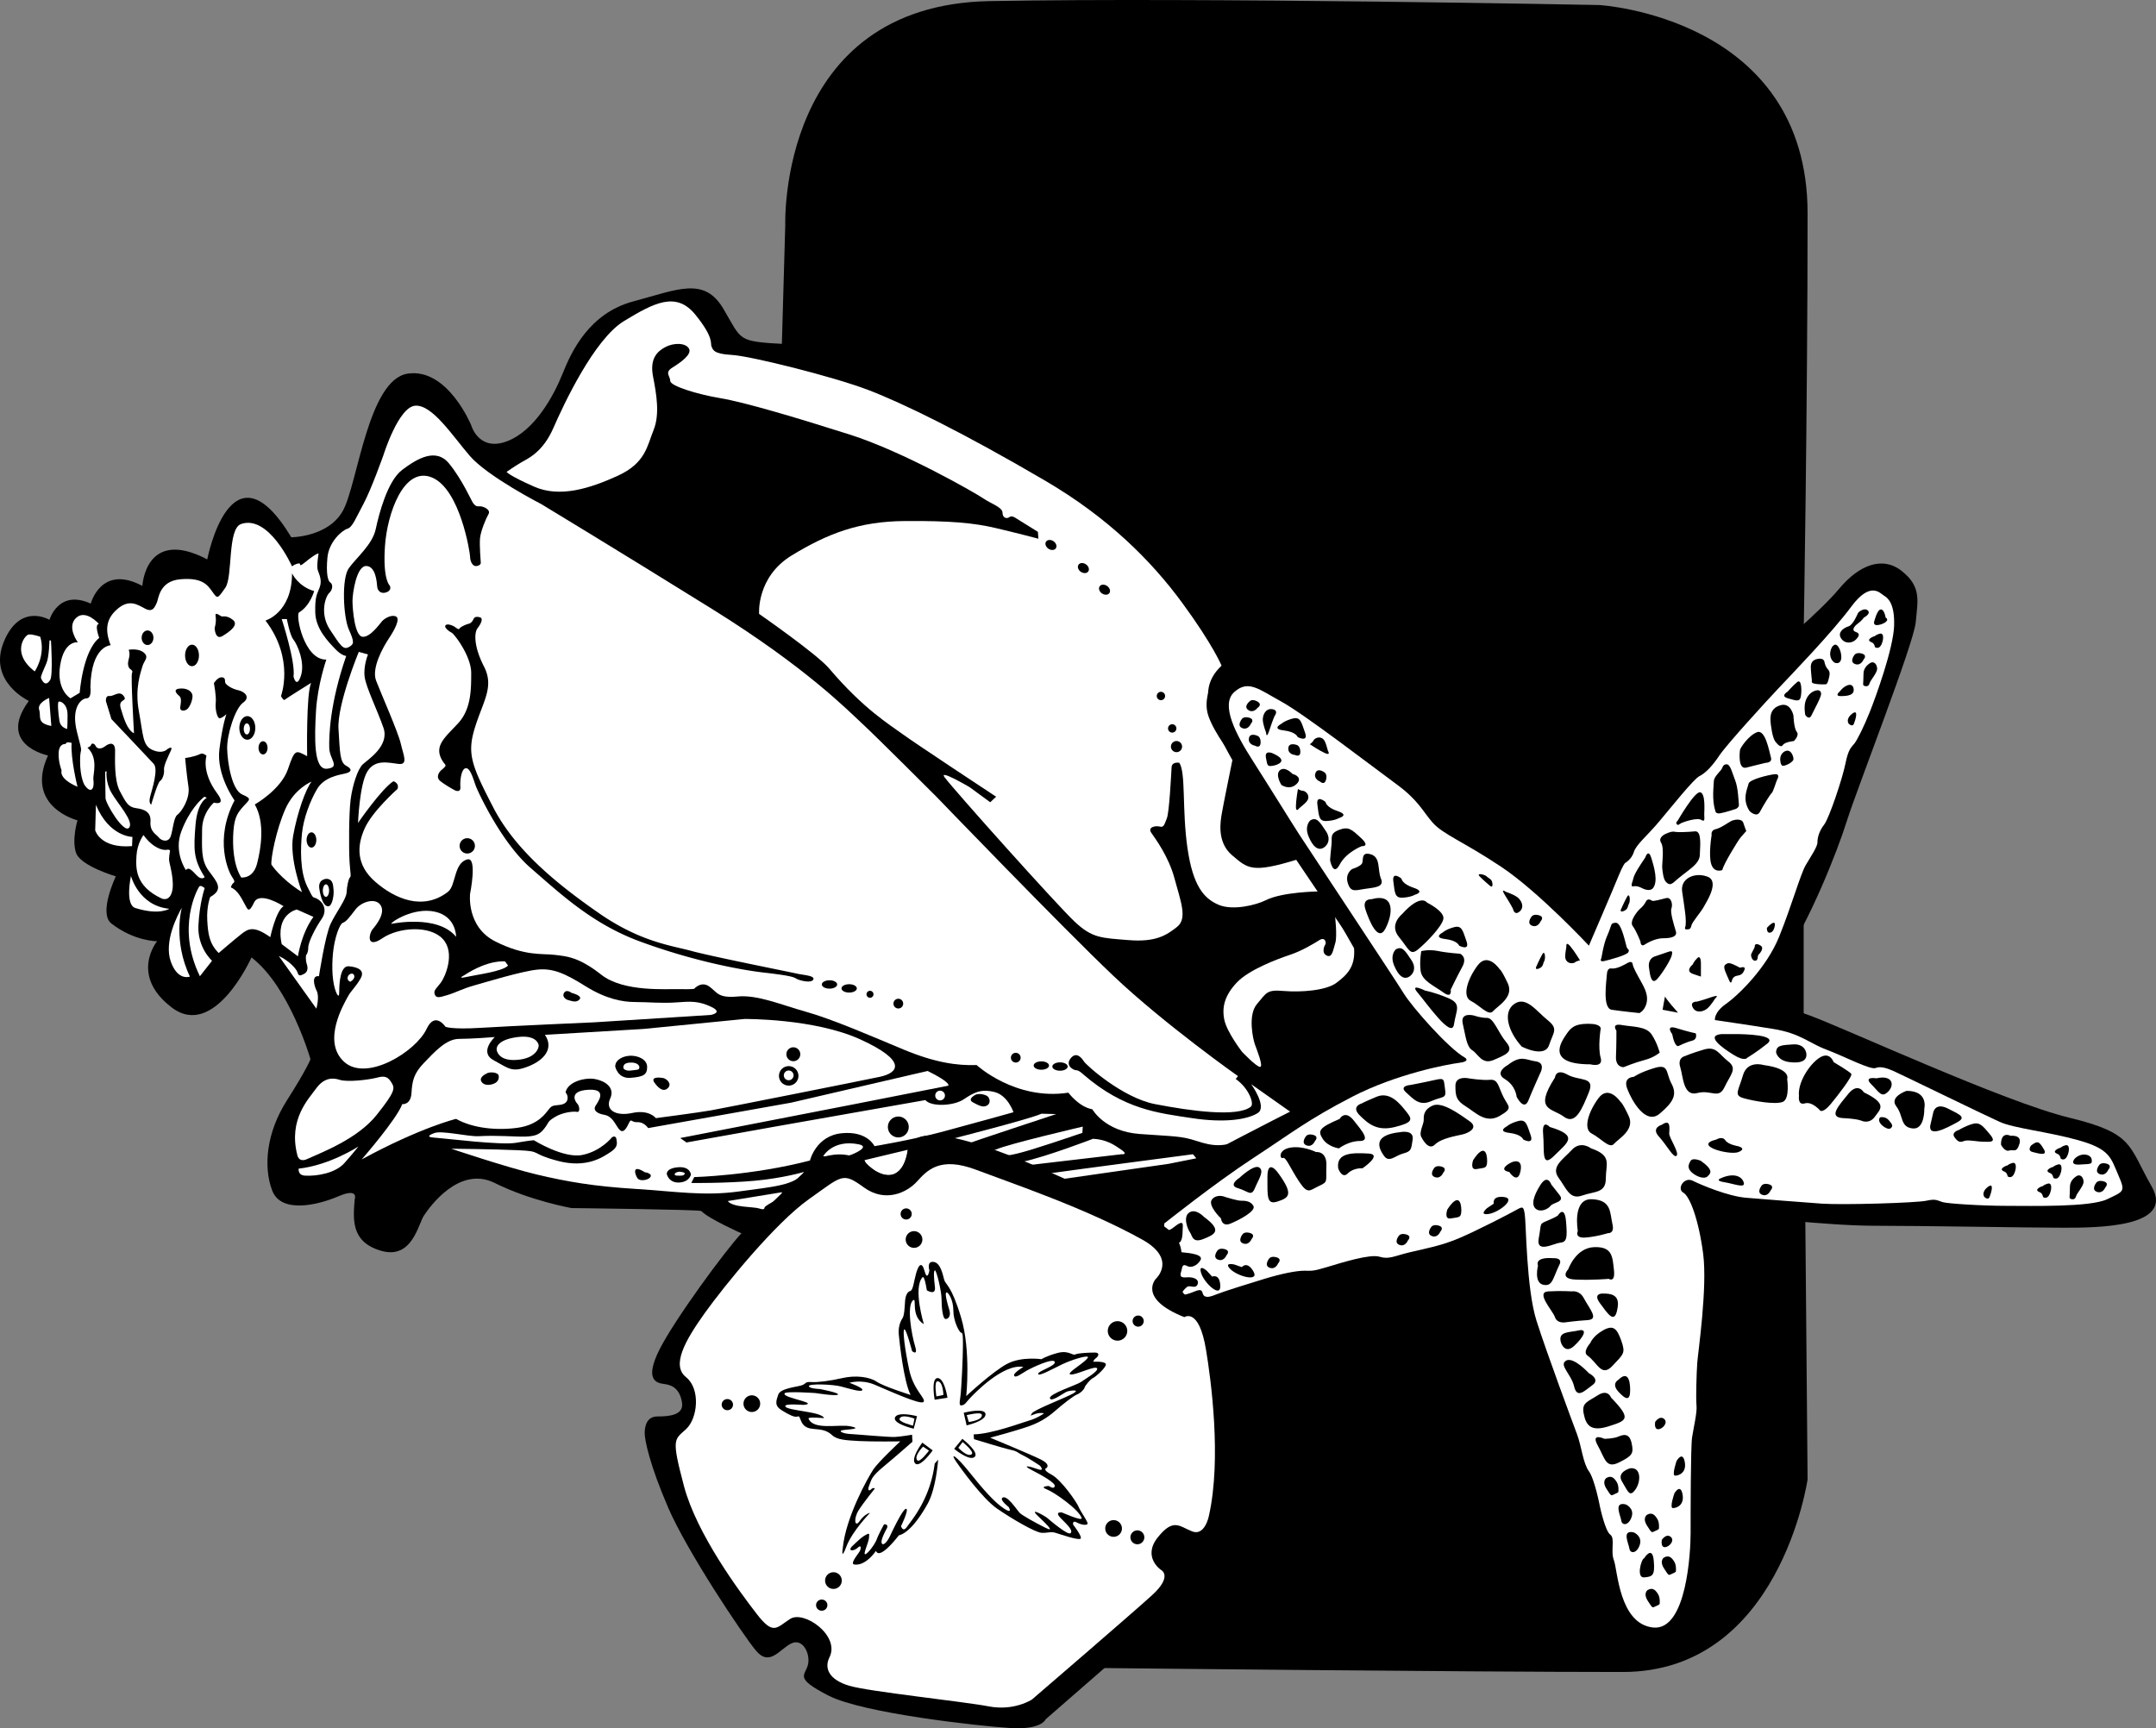
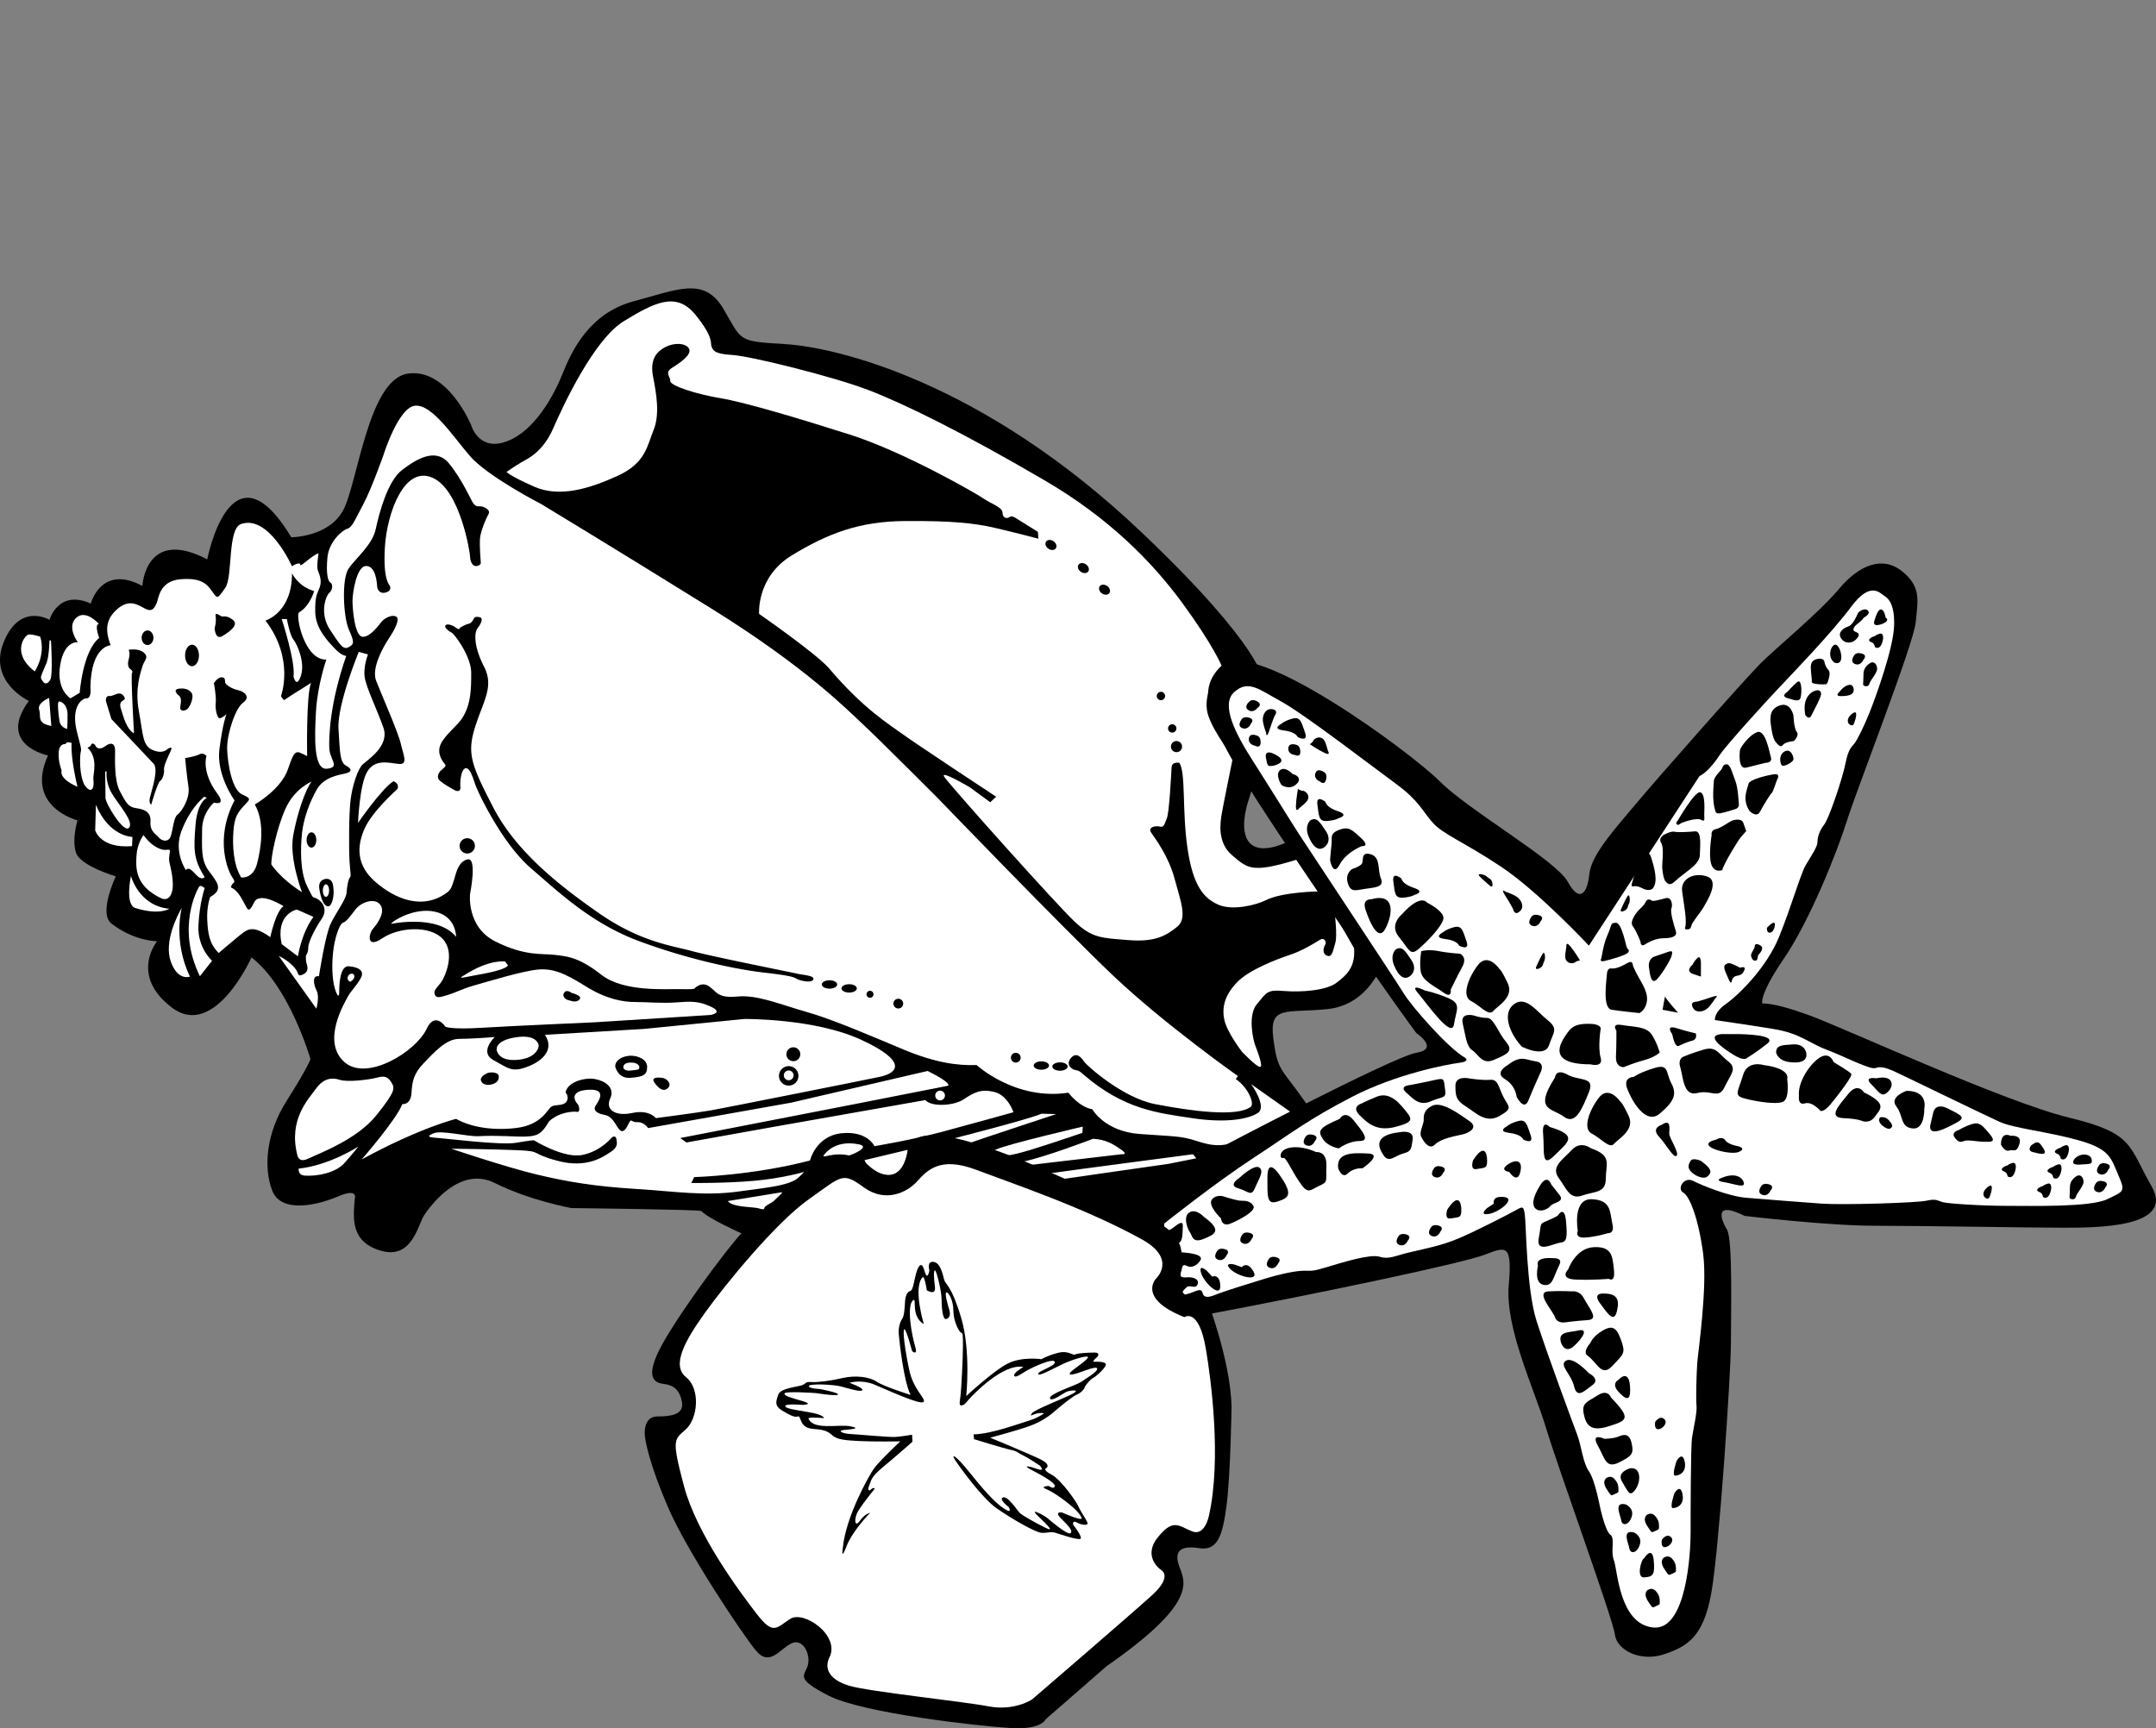
<svg xmlns="http://www.w3.org/2000/svg" width="365.545" height="293.062">
  <rect width="100%" height="100%" fill="#808080" stroke="none" />
-   <path d="m132.472 61.521.668-23.335s-1.332-37.332 34.668-38c36-.665 103.332.668 103.332.668s35.332 2 35.332 35.332c0 33.335-.664 71.335-.664 71.335v67.332l.664 76s-4.664 32.668-31.332 32.668-88-.667-88-.667l-24.668-16-29.332-158-.668-47.333" />
  <path d="M79.89 72.104s1.25 4.5 6 2.75 8-7.75 9.5-11.5 4.5-10.25 12-12.25 12-4.25 15.25 1.25 2.25 5.5 10.5 6 33.215 6.046 60.5 32c20.5 19.5 20.5 25 20.5 25s1 9.75-2.5 20.5c0 0-2 5.75.75 7.5s8-1.75 8-1.75l14 21.75s-2.25 7-9.25 7.75-10-.75-9.25 5 1.25 4.75 5.75 11.25l1.75 1.75-13.75 8.75-17.75 14-66.25-2.75s-5.367-2.368-6.75-3.75c-.25-.25-22-.5-22-.5s-7-1.25-13-4.25-11 4-12 5.5-2 7.5-7.25 6-4.75-5.5-4.5-8.75c0 0 .75-2-2.75-.5s-9.75 3-11.25-1-1-9.75 2.5-15.25 4-7 4-7-3.5-12.25-10-17.25c0 0-6.25 14-13.5 8.5s-2.5-11.25-2.5-11.25-3.844.039-7.75-3c-2.25-1.75.75-8 .75-8s-6-1.75-6.75-4 .25-5.5.25-5.5-9-2.25-5-11c0 0-8.75-1.75-3.25-9.25 0 0-7-3.25-4.25-10s7.75-3.75 7.75-3.75 1.5-5.25 7-2.75c0 0 1.75-6.75 8.75-3 0 0 .5-10 11-4.5 0 0 4-20.75 14.25-3.75 0 0 6.25 0 8.75-4.5s4.25-22.25 11-23.25 10.75 8.75 10.75 8.75" />
  <path fill="#fff" d="M5.89 113.853s1.875-2.687.938-5.874c0 0-1.375-.5-2-.376-.625.126-3 3.126 1.062 6.25m1.063 1.125s.636 1.82 1.562.313c.5-.813.125-6.688.125-6.688h-.25s-.062 2.75-.5 3.813c-.437 1.063-1.062 2.313-.937 2.563m1.75 8.124-.375-4.75s-2.063.813-1.688 2c.375 1.188-.5 2.25 2.063 2.75m2.687.5s-1.125-.187-1.312-1.374c-.188-1.188-.375-3.126-.125-3.25.25-.126 1.5.312 1.5 2.25 0 1.937-.063 2.374-.063 2.374m2.125-6.125s.5-7.062 3.313-9.312c0 0-.875-2.25-.063-2.375 0 0-2.25-2.563-3.875-1-1.625 1.563.313 4.125.313 4.125s-2.313-.375-3 3.875c-.688 4.25 1.75 5.625 1.75 5.625l1.562-.938m-.375 15.938s-1.187-4.75-1-7.438c0 0-.937-.312-1 .188 0 0-1.062-.188-1.187 1.375s.5 3.125.5 3.125-.625 1.313 2.687 2.75m1.188-.313s.625 1 1.125.813c.5-.188.437-1.188.375-1.875-.063-.688.875-3.563-1-5.25 0 0 .562-.188.625-.5.062-.313.562-.25.75.188.187.437.812.687 1.625.062.812-.625 1.687-.688 1.687.75s-.187 5 .813 6.875 1.375 2.688 2.75 2.875c1.375.188 2.562.625 2.437 2.313-.125 1.687 1 2.124 1.438 2.687.437.563 1.625.875 2-.25s.5-3.188 1.125-3.625c.625-.438 2.187-2.688 1.875-4.75-.313-2.063-.563-4.875-.563-4.875s1.535-.176 2.563-.688c.5-.25 1.062.313 1.062.313s-.945 2.66 1.813 6.375c1.625 2.188-.563 1.563-.563 1.563s-2 1.687-2 4.624c0 2.938-.25 5.063 1.125 6.938s2.625 3.125.25 4.438c0 0-.625 1.562-.5 3.937s.375 4 1.938 5.563c0 0 2.625-2.25 3.812-3.188 1.188-.938 2.125-1.5 4.938.5 0 0 .937-4.438 2.25-5.25 0 0-4.063-2.625-5-.625-.938 2-1.125 1.063-1.563.313-.437-.75-1.125-2.376-2.375-2.876 0 0 .125-.5.375-.687.25-.188.375-.313-.187-1.125-.563-.813-3.063-6.25.437-12.938 0 0-3.125-4.312-2.562-8.687.562-4.375 1.187-5.938 1.187-5.938s-.812.75-1.187.688c-.375-.063-.75-1.5-.625-2.625s-.313-3.313-.313-3.313.625-1.062 1.375-1c.75.063.375.75.625 1.063.25.313 1 .875 2.125 1.125s2.125 1.188.813 2.125c-1.313.938-2.75 5.375-2.688 7.813.063 2.437.813 7 2.563 7.75 1.75.75 1.187.874.25 1.937-.938 1.063-1.563 1.75-1.75 4.25-.188 2.5 0 5.75 1.312 7.875 0 0 2 .313 2.688-2.313.687-2.625 1.375-7-.375-10.062 0 0 4.437-2.5 5.625-6 1.187-3.5 1.312-3.188 3.25-2.188 0 0-.188-10.75.687-12.437 0 0-4.312 2.688-4.5 2.875-.187.188-.625-.625-.625-.625s2.375-6.25-2.625-12.813c0 0 4.5-1.312 4.5-8 0 0 1.063 2.25 3.75 3 0 0-.668 2.489-2.562 3.626-.625.374.812 8.062 4.625 8 0 0-1.5 4.312-1.75 8.75-.25 4.437-.438 10 1.875 9.75 2.312-.25.437-1.563.375-3.5-.063-1.938.062-7.5 2.875-15.626 0 0-.75 0-1.875-1.187-1.125-1.188-3.313-3.375-3.375-6.188-.063-2.812.312-3.062.75-4.25.437-1.187-.063-2.187-.313-2.874-.25-.688.125-2.875.125-2.875s-.312-.125-2.375 1.562c0 0-.812.688-.75.313.063-.375-.812-.125-1.375.312 0 0-3.914-8.797-8.625-7.187-2.375.812-1.375 8.937-2.687 10.812-1.313 1.875-1.313 1.937-2.188.687-.875-1.25-1.812-2.437-5.437-2.124-3.625.312-3.688 3.374-4 4-.313.624-.625 1.687-1.938 1-1.312-.688-2.687-1.688-4.687 0-2 1.687-2.188 3.624-1.188 6.187 0 0-3.312.063-3.437 7.125 0 0 .25 1.875-.625 1.875s-2.75 1.5-1.625 5.813c1.125 4.312.5 1.937.5 4.812s.75 4.063.75 4.063" />
  <path fill="#fff" d="m17.89 135.353-.062-4.5.25-.062s-.25 1.75.812 3.625c1.063 1.875 3.875 4.875 3 5.938-.875 1.062-3.937-4-4-5m-1.625 1.124-.125 4.313s.813 3.125 6.25 2.688l.063-1.563s-3.938 0-6.188-5.438m5.938 12.063s1.312 5.063 6.5 5.563c0 0-1.664 1.144-5.75-.126-1.813-.562-.75-5.437-.75-5.437" />
  <path fill="#fff" d="M27.39 152.353s1.25.625 1.75-1.062c.5-1.688-.312-4.5-.437-5.188-.125-.687.125-1.75.125-1.75s.062-.375-.563-.25-2.312-.25-3.937-2.5c0 0-1.063 1.375-1.188 3.5s-.25 5.125 4.25 7.25m7.25-17.25.438.188s-1.625.625-1.938 4.688c-.312 4.062-.375 5.687 1.563 8.75 0 0-.5.624-1.375-.313-.875-.938-1.375-1.438-1.813-.875 0 0-2.125-3.063-.75-6.625 1.375-3.563 3.188-5.25 3.875-5.813m-3.812 18.813s-1.563 5.563 1.375 11.688c0 0-2.063.812-3.25-2.563-1.188-3.375 1.125-7.813 1.875-9.125m3.062 11.625 2.063-2.625s-2.5-2.188-2.313-6c.188-3.813 1.063-6.313 1.063-6.313s-.688-.625-.938-.25-3.937 6.875.125 15.188m13.875-5.438 2.75 2.063s.563-3.875 2.625-6.688l-2.812-1.25s-3.688.75-2.563 5.875" />
  <path fill="#fff" d="m47.265 162.103 6.375 8.938s.563-2 .063-3c-.5-1-.875-2.688.375-2.5 0 0 1.062-7 2-8.938.937-1.937 2.625-4.125 2.687-5.25.063-1.125.313-2.312.563-2.562.25-.25.062-.625-.063-2.688-.125-2.062-.125-8.187.188-10.562.312-2.375 1.187-5.125 2.062-5.938.875-.812 4.563-3.125 3.5-6.187-1.062-3.063-2.937-6.813-3.187-8.625-.25-1.813.562-3.813.562-3.813l-1.562-.437s-3.688 8.938-3.438 13.063c.25 4.124.25 5.687 1.313 6.25 1.062.562.937 1.062-.188 1.312s-3.562.625-4.75 2.625c-1.187 2-2.312 5-2.562 7.5s-.375 6.438.875 9c1.25 2.563.812 1.563 1.812 2.188 1 .624 1.625 1.937.625 3.374-1 1.438-2.25 3.875-2.25 4.813 0 .938-.375 1.313-.375 1.313s-.125.75.125 1.5.125 1.374-.5 1.687c-.625.313-.875.375-1.062-.25-.188-.625-1.438-2-3.188-2.813" />
  <path fill="#fff" d="M46.015 146.603s1.438 2.313 5.188 4.688c0 0-2.188-5.688-1.5-9.563.687-3.875 2.125-7.937 3.125-9.187 0 0-2.875 1.125-4.438 4.625-1.562 3.5-2.5 8.438-2.375 9.438m14.688-7.063s4-5.813 6-7.063c0 0 1.062.313.687 1.313 0 0-4.25 3.75-5.562 6.688-1.313 2.937-1.5 6.187 1.812 9.062 3.313 2.875 8.074 4.96 12.313 1.688 1.375-1.063.965-4.942 3.312-5.5 1.695-.403.438 5.812.438 5.812s-.688 5.625 4.312 8.125 7.875 2 10 2.25 4.125.375 7.938 3.375c3.812 3 11.187 2.375 13.312 2.438 2.125.062 2.438-.063 2.438-.063s1.187-1.375 2.562-.375c1.375 1 1.438 2 4.813 1.688 3.375-.313 7.25 1.374 11.687 2.624 4.438 1.25 11.188 4.188 16.438 6.375 5.25 2.188 9.062 2.75 12.375 2.625 0 0 6.562 6.063 15.562 4.688 0 0 1.813 2.438 4.063 2.813 0 0 2.062 3.75 8 4.187 5.937.438 7 .313 9.687 1.188 2.688.874 4.688 1.25 8.75-.688 4.063-1.938 7.5-4 7.5-4l-7-4.938s2.75 3.813 1.125 4.875c-1.625 1.063-5.437 1.75-11.187.875-5.75-.875-11.5-1.437-18.438-7.437 0 0-.687-.688-1.187-.688s-1.875-.812-.938-2c.938-1.187 1.813-.187 2.25.5.438.688 6.574 6.188 12.063 7.25 6.125 1.188 13.984 2.25 16.25.438.625-.5-.375-3.188-2.563-4.688l.375-.5s-12.5-8.812-21.187-17.062c-8.688-8.25-29.938-30.313-29.938-30.313s-10.187-10.187-12.625-12.437c-2.437-2.25-9.5-9.5-25.375-19.375s-29-17.812-29-17.812S82.64 80.79 79.64 77.29s-6.312-8.625-9.187-8.5c-2.875.125-5.438 8.375-5.438 8.375s-2.062 5.813-3.375 8.25c-1.312 2.438-1.875 4-2.75 4.25s-3.125 2.188-3.375 4.875c-.25 2.688.063 4 .5 4.25.438.25.438 1.188-.187 1.75-.625.563-1.688 3.5.125 6.25 1.812 2.75 2.25 3.438 3.187 2.938.938-.5.938-.876 0-3-.937-2.126-1.25-8.625 0-10.375s4-4 4.563-6.625c.562-2.625 2-8.188 4.5-10.063s5.687-3.812 7.937-1.062 3.813 6.375 4.063 6.687c.25.313.437.625 1.062.563.625-.063 2 .562 1.563 1.312-.438.75-1.313 2.875-1.438 4.063-.125 1.187.125 4.187.125 4.187s.063.438-.687.563c-.75.125-1.125-.875-1.125-1.563 0-.687-1.688-11.437-6.438-13.437s-7.625 6-8 11.687c-.375 5.688.813 6.625.813 6.625s.437.75-.5 1.125c-.938.375-1.563-.188-1.625-.937-.063-.75-.25-3.5-1.875-3.5s-2.313 4.562-2.313 5.937.375 5.938 1.688 6.063c1.312.124 2.875-2.126 3.312-2.626.438-.5 1.625-1.187 2.375-.812s-.187 2.188-1.187 3.688-3 5.062-2.188 7.187c.813 2.125 3.75 8.75 4.188 10.688.437 1.937 1.312 3.624-.375 3.437-1.688-.188-4-.875-5.313 1.313-1.312 2.187-1.562 8.687-1.562 8.687m-10.938-24.812s.5 2.126 1.25-.124-.625-5.376-1.25-6.126-1.125-3.5-1.125-3.5h-.875s2.375 7.25 2 9.75" />
  <path fill="#fff" d="M56.953 168.166s.562 1.5.562 0 .188-4.438 1.625-4.313c1.438.125 2.813.625 2 2.063-.812 1.438-1.625 2.063-2.187 3.125-.563 1.063-4.438 7.5-.625 11 3.812 3.5 12.207-1.742 14-5.563 1.437-3.062 3.187-.375 3.187-.375s.938.5 6 .188c5.063-.313 19.313-.938 19.313-.938l19.687-1.25s2.188-.375.063-1.375-3.438-.937-5.875-.75c-2.438.188-4.875-.062-7-.062s-4.938-.5-8.438-2.688c-3.5-2.187-5.5-3.062-8.125-2.812s-8.75 2.125-10.75 2.688c-2 .562-3.062 1.187-4.5 1.624-1.437.438-1.937.563-2.187-.125-.25-.687.375-1.062 1.062-2 .688-.937 2.5-5 .313-7.375-2.188-2.375-7.5-2-10.25-.125s-2.313-.75-1.625-1.562c.687-.813 2.187-2.75 1.312-4.063-.875-1.312-3.25-.562-4.25.75-1 1.313-1.562 2.063-2.125 2.25-.562.188-1.437 2.563-1.687 5.188-.25 2.625-.063 5.063.5 6.5" />
  <path fill="#fff" d="M59.39 166.478s.688-.375.688-.875-.438-.625-.813-.375c-.375.25-.562 1 .125 1.25m6.938-9.812s7.812-1.688 11 2.188c0 0 .062-3.438-3.563-4.25-3.625-.813-7.5 1.75-7.437 2.062m12.312 8.75s-1.25.625.438.25c1.687-.375 6.187-.938 7.062-1.938l-.5-.687s-2.687-.438-7 2.375m-28 32.75s-.199 1.11 1.063 1.188c2.062.124 5.187-.438 6.687-2.126 1.5-1.687 2.375-2.812 2.375-2.812s-4.875 3.188-10.125 3.75m-.25-2.375s.188 1.438 1.688.75c2.32-1.063 8.5-3.375 11.75-7.438 3.25-4.062 3.125-4.562 2.562-5.5-.562-.937-1.062-1.25-2.437-.875-1.375.375-5.063.813-6.375.375-1.313-.437-2.75-.25-4 1.5s-4.688 5.188-3.188 11.188m10.938.812s5.937-6.812 6.875-9.375c0 0 1.437.188 1.562-1.875.125-2.062.375-3.312 2.125-5.125 1.75-1.812 3.75-4.062 5.938-4.062 2.187 0 6.062-.313 6.062-.313s-2.75 2.563-.187 3.938c2.562 1.375 3.062 2.125 5.812 1.063 2.75-1.063 4.438-3.063 2.875-5.376l16.75-1 17.063-1.687s11.875-.125 19.75 3.5 6.437 5.625 3.187 6.313c-3.25.687-26.5 5.312-28.625 5.687s-9.312 1.313-9.312 1.313-1.125-1.5-4-.876c-2.875.625-4.625-.562-3.75-2.437.875-1.875-.875-3-2.563-3.313-1.687-.312-4.625.438-5 2.25 0 0 .5.563.313 1.25-.188.688-.875.875-1.813.938-.937.063-1.062.375-1.437.813-.375.437-1.625 2.5-5.125 3s-7.625.124-10.5-1.5c0 0-6 1.437-16 6.874" />
  <path fill="#fff" d="M73.578 192.166s-1.875.625.062.75c1.938.125 11.25 1.313 13.813.875 2.562-.438 3.062-.438 3.062-.438s5 3.125 8.188 2.5c3.187-.625 5.062-3 5.062-3s.625-.437.75.313.25 1.375-1 2.188c-1.25.812-4 2.812-8.937 1.5-4.938-1.313-2.438-1.626-6.813-1.813-4.375-.188-11.25-.25-11.25-.25s9.25 3.125 14.5 4.375 9.75 2 16.688 2.438c6.937.437 11.625 1.25 17.562.437 5.938-.813 9.688-1.063 11.063-3.313 0 0-3.563 1.063-8.438 1.5-4.875.438-10.687.375-10.687.375l.5-1s9.812-.25 19.625-2.812c0 0 1-4.188 5.375-4.625 4.375-.438 5.562 2.188 5.562 2.188s6.125-1 11.5-2.438c5.375-1.438 12.063-3.313 12.063-3.313s-.938-2.875-3.25-3.437c-2.313-.563-3.5.125-5.188 1.25-1.687 1.125-5.5 1.313-6.5.125l-25.5 4.5-15 2.688-1.062-.75 29.875-5.813 15.562-3.063s.688-.437-3.5-2.5l-23.125 5.375-24.25 4.313s-.687-1.063-1.812-1c-1.125.063-1-.813-1.5.25s-1 1.688-1.625.938-1.063-2.188-2.5-2.438c-1.438-.25-1.875-.875-1.5-1.5s2.187-2.938-1.188-2.75c-3.375.188-2.25 2-1.875 2.375s.5 1.5-.062 1.375c-.563-.125-2.438.063-3.75.875-1.313.813-.938.813-1.688 1.813s-1.375 1.437-3.25 1.5c-1.875.062-4.625-.25-8-.063-1.765.098-6.437-1.063-7.562-.5m10.625-14.188s.125 2 3.437 1.75c3.313-.25 3.75-2.125 3.688-2.5-.063-.375-.563-1.75-3.563-1.375s-3.625 1.5-3.562 2.125m39.187 25.688 9.188-1.5s.062.813-.938 1.313-1.937 1.062-2 1.25c-.062.187 0 .5-.937.187-.938-.313-4.438-.125-5.313-1.25" />
  <path fill="#fff" d="M139.578 196.041s1.629-2.875 6-2c2.187.438-1.188 1.75-1.188 1.75s-2.187.875-4.812.25m7 .687 7.312-1.75s-.375 3.625-2.437 4.188c-2.063.563-4.625-1.5-4.875-2.438m15.125-3.687s13-3.313 14.875-4.188l2.5.063s-14.395 4.75-14.77 4.938c-.375.187-1.855.312-2.605-.813m7.187 1.875-.937.313s1.18.925 2.855.707c1.914-.25 4.957-1.208 12.707-3.833l.063-1.062s-12.625 2.938-14.688 3.875m4.418 2.105 1 .563 15.832-1.856s1.25.125 0-.75-2.562-1.75-4.812-1.875c0 0-7.938 3.063-12.02 3.918m4.27 2 2.375.938 18.187-2.606 4.688-.937-.563-.688s-20.043 2.625-24.687 3.293m33-20.668s2.437 2.563 3.062 2.563-.562-2.938-.875-3.813c-.312-.875-1.25-5 .375-6.875s1.563-2.437 4.5-2.187c2.938.25 7.188-.063 8.938-1.375 1.75-1.313 3.25-2.688 3-5.875l-3.25-5.688s.437 3.625.062 4.813c-.375 1.188-.5 2.563-1.437 2.125-.938-.438-.438-1.625-.25-1.875.187-.25 0-1.375-1-.75s-2.938 1.813-5 2.5c-2.063.688-6.938 2.5-9 4.688-2.063 2.187-2.563 4.187-2.125 6.312.437 2.125 3 5.438 3 5.438m9.437-32.626 3.5 5.438s-6.125.063-8.937 1.5c-1.532.781-5.563 1.813-8 .75-2.438-1.063-4.313-3.125-5.25-9.625-.938-6.5-.25-12.75-1.375-14.438 0 0-1.25-.25-1.313.75-.062 1-.375 7.625-.812 8.688-.438 1.063-.5 1.563-1.188 1.375-.687-.188-2.125.063-1.437 1.063.687 1 2.937 4 3.937 7.75s2.25 6.75.438 8.187c-1.813 1.438-3.625 2.625-8.25 2.25s-6.125-.313-9.125-3.125c-3-2.813-20.457-22.324-22.063-24.5-1.062-1.438 4.25 1.688 4.25 1.688l3.5 2.562 1-.938s-13.75-9.062-15.875-10.625c-2.125-1.562-6.613-4.242-12.437-11.124-2.063-2.438-11.875-9.25-11.875-9.25s-.5-6.25 5.562-9.938c6.063-3.687 11.375-5.75 19.125-5.812 7.75-.063 11.75.332 15.332 1.167 3.586.833 7.336 1.833 7.336 1.833l-.086-1.168-3.75-2.332s-.664-.5-1.082-.168c-.418.335-1.168.168-1.168-.75 0-.915-1.914-1.5-3.25-2.415-1.332-.917-13.5-7.917-22.664-10.835-9.168-2.915-17.918-5.5-21.918-6.165-4-.667-8.5-2.085-8.5-2.917 0-.833-1-1.418.332-2.25 1.336-.833 3.418-2.25 2.836-3.25-.586-1-2.586-1-4-.25-1.418.75-2.668 2-2.086 5 .586 3 1.168 6.417.086 9.082-1.086 2.668-1.336 5.585-6.086 7.75-4.75 2.168-9.832 3.75-14.164 1.835-4.336-1.917-4.668-2.5-4.668-2.5s1.418-1 2.582-1.667c1.168-.668 3.586-1.75 5.336-5.75 1.75-4 6.914-15.083 12-18.168 5.082-3.082 8.832-5.082 12.082-1.082s2.5 4.917 2.75 5.417.25 1.25 3.418 1.415c3.164.168 17.164 3.668 23.082 5.918 5.918 2.25 16.14 7.246 30.082 15.417 10.668 6.25 18 13.583 23.25 20.75 5.25 7.165 6.668 10.665 6.668 10.665s.582.585-.418 1.335-2.914 4.082-1.832 7.165c1.082 3.085 4.168 6.917 4.168 6.917s-1.75 8.583-1.918 9.668c-.168 1.083-.918 4.75 1.75 7s3.293 3.125 11.125.708" />
  <path d="M199.472 127.545a.943.943 0 0 0 .946-.942.943.943 0 0 0-1.887 0c0 .52.422.942.941.942m-.75-3.317a.707.707 0 1 0 0-1.413.707.707 0 0 0 0 1.413m-1.914-5.5a.707.707 0 1 0 0-1.413.707.707 0 0 0 0 1.413m-9.976-18.101c.457.312 1.02.289 1.261-.059.242-.347.067-.886-.386-1.203-.454-.312-1.02-.289-1.258.059-.242.351-.07.887.383 1.203m-3.582-3.668c.453.316 1.02.289 1.261-.059.239-.347.067-.886-.386-1.199-.457-.316-1.02-.289-1.262.059-.242.347-.067.883.387 1.199m-5.5-3.918c.453.316 1.02.29 1.261-.059.239-.347.067-.882-.386-1.199-.457-.316-1.02-.289-1.262.059-.242.347-.067.883.387 1.199m-98.528 51.691a1.296 1.296 0 1 0 .001-2.595 1.296 1.296 0 0 0 0 2.595m-4.501-14.046s-1 1-.082 1.75 2.5 1.585 2.5 1.585 1 .5.918-.585c-.086-1.083.164-3.083.914-3.165.75-.085 1.25 1.75 1.668 2.915.418 1.167 4.418 9.75 9.332 14 4.918 4.25 10.336 9.417 18.418 12.417 8.082 3 16.168 4.75 21.25 5.333 5.082.585 5 .835 5.5 1.085s2.418.75 2.75.082c.332-.668-1.668-.75-2.75-1s-14.5-2.918-17.832-3.832c-3.336-.918-8.668-1.5-15.75-6.418-7.086-4.917-14.168-10.667-17.918-17.917-3.75-7.25-4.5-9.165-3.082-13.665 1.414-4.5 3.25-6.835 1.5-10.25-1.75-3.418-1.668-5.75-1.086-6.5.586-.75 1-1.668.418-1.835-.582-.165-.918-.082-1.082.25-.168.335-.418.75-.836.835-.414.082-1.5.582-1.582.832-.082.25-.582-.167-.832-.332-.25-.168-1.168-.585-1.5-.25-.336.332.5 1 1 1.25s3.332 4 3.332 6.832c0 2.833 0 6.168-2.25 8.583-2.25 2.417-4.094 3.804-2.668 6.25.586 1 1 .667-.25 1.75m65.918 36.957c.715 0 1.297-.317 1.297-.707 0-.391-.582-.708-1.297-.708s-1.297.317-1.297.708c0 .39.582.707 1.297.707m3.332.667c.719 0 1.297-.316 1.297-.707 0-.39-.578-.707-1.297-.707-.715 0-1.297.317-1.297.708 0 .39.582.707 1.297.707m32.586 13.082c.715 0 1.297-.317 1.297-.707 0-.391-.582-.708-1.297-.708-.719 0-1.297.317-1.297.708 0 .39.578.707 1.297.707m3.164.167c.719 0 1.297-.316 1.297-.707 0-.39-.578-.707-1.297-.707-.715 0-1.297.317-1.297.708 0 .39.582.707 1.297.707m-27.414-10.551a.824.824 0 1 0 0-1.649.824.824 0 0 0 0 1.649m-4.836-1.817a.59.59 0 1 0 .001-1.178.59.59 0 0 0 0 1.178m24.749 10.985a.824.824 0 1 0 0-1.649.824.824 0 0 0 0 1.649m-37.75-.231a1.178 1.178 0 1 0 .004-2.355 1.178 1.178 0 0 0-.004 2.355m-.75 4.141a1.65 1.65 0 1 0 .004-3.301 1.65 1.65 0 0 0-.004 3.3" />
  <path fill="#fff" d="M133.722 183.178a.824.824 0 1 0 0-1.649.824.824 0 0 0 0 1.649m25.668 3.418a.824.824 0 1 0 0-1.648.824.824 0 0 0 0 1.648" />
-   <path d="M152.308 192.873c.977 0 1.766-.793 1.766-1.77a1.767 1.767 0 1 0-3.535 0c0 .977.793 1.77 1.77 1.77m13.163-7.27s-1.582.75-.5 1.333c1.086.585 1.75.917 2.418.5.668-.415.418-1.415-.168-1.665-.582-.25-1.164-.335-1.75-.167m-56.164 13.167s1.25.165 1 .75c-.25.583-1.75.833-2.168.333-.418-.5-1.168-2.583 1.168-1.083m3.75.332s.332 1.5 2.082 1.418c1.75-.085 2-1.335 2-1.335s-.082-1.415-2.168-1.25c-2.082.167-1.914 1.167-1.914 1.167" />
  <path fill="#fff" d="M115.14 198.686s-.668.085-.75.417c-.082.333.75.25 1.168.25.414 0 1.164-.582-.418-.667" />
  <path d="M112.222 182.771s-2.082-.335-1.25.833c.836 1.167 1.668 1.582 2.336.832.664-.75-.418-1.665-1.086-1.665m-7.914-1.918s.414 2.083 2.582 1.918c2.168-.167 2.832-.5 2.832-1.835 0-1.333-1.582-1.915-2.75-1.915-1.164 0-2.664.583-2.664 1.833m-21.918 1.249s-1.082.5-.832 1.168c.25.665 1.082.833 1.914.583.836-.25 1.168-.75 1.086-1.418-.086-.665-1.668-.75-2.168-.333" />
  <path fill="#fff" d="M108.39 180.853s-.168-.75-1.582-.667c-1.418.085-1.086 1-1.086 1s.336.5 1.336.335c1-.167 1.414 0 1.332-.667" />
  <path d="M96.89 168.353s-.832-.667-1.25 0c-.418.668.332 1.168.75 1.25.418.082 1.25.5 1.832-.082.586-.585-.75-1-1.332-1.167m-41.5-19.333s-1.5 0-1.25 1.665c.25 1.667.75 3 1.5 3s1-2.083.918-2.75c-.086-.665 0-1.833-1.168-1.915m-2.582-5.289c.453 0 .824-.578.824-1.296 0-.715-.37-1.297-.824-1.297-.457 0-.824.582-.824 1.297 0 .718.367 1.296.824 1.296" />
  <path fill="#fff" d="M55.265 152.08c.293 0 .531-.473.531-1.059 0-.585-.238-1.062-.53-1.062-.294 0-.532.477-.532 1.062 0 .586.238 1.06.531 1.06" />
-   <path d="M44.597 127.932c.426 0 .766-.5.766-1.121 0-.618-.34-1.118-.766-1.118-.422 0-.765.5-.765 1.118 0 .62.343 1.12.765 1.12m-2.664-2.491c.746 0 1.356-.895 1.356-2.004 0-1.106-.61-2.004-1.356-2.004-.75 0-1.355.898-1.355 2.004 0 1.109.605 2.003 1.355 2.003" />
  <path fill="#fff" d="M41.847 124.545c.293 0 .531-.422.531-.942 0-.519-.238-.94-.53-.94-.294 0-.528.421-.528.94 0 .52.234.942.527.942" />
  <path d="M25.015 109.38c.555 0 1-.55 1-1.234 0-.683-.445-1.238-1-1.238-.555 0-1 .555-1 1.238 0 .684.445 1.235 1 1.235m7.543 3.589c.649 0 1.176-.816 1.176-1.824 0-1.011-.527-1.828-1.176-1.828-.652 0-1.18.817-1.18 1.828 0 1.008.528 1.825 1.18 1.825m-2.25 4.965s-1.25-1 .082-1.165c1.332-.168 2.25.5 2.25 1.25s-.418 1.75-.832 2.165c-.418.417-1.336.5-1.25-.25.082-.75.332-1.583-.25-2m6.082-11.415s.082 2.082 1.332 1.332c1.25-.75 2.836-1.917 1.75-2.75-1.082-.832-1.664-.5-1.914-.582-.25-.085-1.168-.918-1 0 .164.915-.168 2-.168 2m-8 20.5s1-.668.582.25c-.414.915-1.25 2.582-1.164 3.25.082.665-.25 1.665-.668 1.915-.418.25-1.5 4-1.5 4s-.5-.165-.168-1.415c.336-1.25 1.418-4.585.586-5.5-.836-.917-7.168-7.585-7.168-7.585l-.918-3s-.164-1 .586-.915c.75.082 1.664-1 2.414 0 .75 1-1 .415-.5 2.082.5 1.668 1.086 3.668 2.25 4.25 0 0-.582-9.917-.332-10.25.25-.332-.332-.667-.332-.667s-.586-.415-.25-1.583c.332-1.167 0-1.667 0-1.667s1.98-.383 2.832.75c.5.667-.25 1.167-.5 2.085-.25.915-1.332 3.665-.582 7.665.75 4 .582 5.75 2.332 6.5s2.5-.165 2.5-.165m267.418 79.165s14 1.667 22 1.667 26.332.333 32 .333c5.664 0 19 0 15-7s-3-9-14-11.665c-11-2.667-37.668-15-44-17.335-6.336-2.333-8-2-8-2s-.668-1.333 3.664-7.665c4.336-6.335 9-18 10.668-23.335 1.668-5.333 11.332-30 11.668-33.665.332-3.668 1-6-2.336-8.667-3.332-2.668-7.332-1-10.664 3-3.336 4-10.668 10-13.336 12.667-2.664 2.665-17.664 19.665-21 23.665-3.332 4-7.664 8.667-8 12-.332 3.335-1.664 5-3.664 1.335-2-3.667-16.668-12-21.668-17s-31.668-24.667-37-19.667c-5.332 5-1.668 11.667 12.668 33 14.332 21.332 20.332 29.332 20.332 29.332s4 2.667 0 3.335c-4 .665-34.332 16.665-34.332 16.665s-14.336 9.667-17.668 11.335c-3.332 1.665-8 21 15 16.665 23-4.333 44.668-9 48.332-10.333 3.668-1.332 5-2.332 4.336 5-.668 7.333 4.332 17.668 6.332 24.333 2 6.667 11.332 32.335 11.668 35 .332 2.667 4.332 4.667 8.332 3.335 4-1.335 6.668-3 8-10.335 1.332-7.333 3.332-37.333 3.332-42.333s.336-17.667-.664-19.332c-1-1.668-2.336-5 3-2.335" />
-   <path fill="#fff" d="M269.39 160.353s-8.5-9.125-14.875-13.375-9.875-5.5-11.625-7.5-2.375-3.75-6.125-6.5-15.625-11.875-19.5-14c-3.875-2.124-5.625-3.75-8-1.624-2.375 2.124.25 7.124 3.125 11.624 2.875 4.5 6.5 10.375 7.875 12.5s16.375 24.75 17.75 27 7.625 9.375 10.375 10.875c0 0 1 .625-1 .875s-10.625 1.875-18.125 5.75-10.25 6.125-16.75 10.375-15.125 11.125-15.125 11.125-.25 2.125 1.625.625 1.5-.375 1.5.5-.125 2-.625 2.125-.875 1.5.5 1.625 3.75.375 3.125 1.375-1.625 1.25-2.125 1-.875-.375-1 .375-.75 1.625.75 1.5 2.25.5 1.875 1.25-1.25 0-1.75.375-1.625 1.625-.125 1.25 2.5-1.25 2.75-.25 1.125.75 2.375.25 5.25-1.75 8.125-2.625 5.375-1.375 6.75-1.375 1.375.125 3.875-.625 7.25-2.25 8.875-1.75 2.5-.125 5.125-.75 5.5-1.125 8.625-2.5 7.25-3.5 8.875-4.375 1.75-1.125 2 .375.25 12.625 2 18.125 6.125 17.25 6.875 19.25 1 4.875 2 6.25 1.875 6 1.875 6 .875 4.125 1.75 4.75 0 2.75.625 4.375.875 10.75 6.625 11.375 6.375-13 6.375-16 0-14.625.25-16.25.875-4.25.75-5.375 0-5.5.125-7.25 1.75-12.75 1-18.5-2.25-9.75-3.375-10.375.125-2.75 1.625-2 6 2.625 9 2.875 9.375.75 12.875 1 16.125-.125 17.75-.5 1.875 0 2.75.25 6.625.625 10.875.625 14.125.25 17-1.125 3.125-1.25 1.875-4.125-1.375-4.375-6.75-5.875-10.875-2-13.375-3.125-17.125-8.25-18-8.625-2.125-.875-3-.5-5.375-2-8.375-3.125-4.375-2.75-9-3.5-9.875-1.5-9.875-1.5-.25-1.25 1.875-2.75 6.875-6.125 9-11.375 3.625-10.625 4.5-12.125 2-3.125 2-3.875.25-1.875 1.125-3 3.125-7.875 3.625-10.375 1-2.75 1.5-3.375c.5-.624 1.625-2.874 2.625-5.374 1-2.5 4-10.75 4.125-14.626.125-3.874-1.125-4.75-1.75-5.124-.625-.376-2.25-2.5-5.5 1.874-3.25 4.376-10.125 11.5-12.25 13.75s-8.875 9.626-10.125 11.5c-1.25 1.875-2.375 3-3.375 3.5s-4.875 5.375-6.875 7.75-3.875 3.875-4.25 5.125-1.5 1.875-1.5 1.875-.375.375-1.125 2.25-5 11.75-5 11.75" />
+   <path fill="#fff" d="M269.39 160.353s-8.5-9.125-14.875-13.375-9.875-5.5-11.625-7.5-2.375-3.75-6.125-6.5-15.625-11.875-19.5-14c-3.875-2.124-5.625-3.75-8-1.624-2.375 2.124.25 7.124 3.125 11.624 2.875 4.5 6.5 10.375 7.875 12.5s16.375 24.75 17.75 27 7.625 9.375 10.375 10.875c0 0 1 .625-1 .875s-10.625 1.875-18.125 5.75-10.25 6.125-16.75 10.375-15.125 11.125-15.125 11.125-.25 2.125 1.625.625 1.5-.375 1.5.5-.125 2-.625 2.125-.875 1.5.5 1.625 3.75.375 3.125 1.375-1.625 1.25-2.125 1-.875-.375-1 .375-.75 1.625.75 1.5 2.25.5 1.875 1.25-1.25 0-1.75.375-1.625 1.625-.125 1.25 2.5-1.25 2.75-.25 1.125.75 2.375.25 5.25-1.75 8.125-2.625 5.375-1.375 6.75-1.375 1.375.125 3.875-.625 7.25-2.25 8.875-1.75 2.5-.125 5.125-.75 5.5-1.125 8.625-2.5 7.25-3.5 8.875-4.375 1.75-1.125 2 .375.25 12.625 2 18.125 6.125 17.25 6.875 19.25 1 4.875 2 6.25 1.875 6 1.875 6 .875 4.125 1.75 4.75 0 2.75.625 4.375.875 10.75 6.625 11.375 6.375-13 6.375-16 0-14.625.25-16.25.875-4.25.75-5.375 0-5.5.125-7.25 1.75-12.75 1-18.5-2.25-9.75-3.375-10.375.125-2.75 1.625-2 6 2.625 9 2.875 9.375.75 12.875 1 16.125-.125 17.75-.5 1.875 0 2.75.25 6.625.625 10.875.625 14.125.25 17-1.125 3.125-1.25 1.875-4.125-1.375-4.375-6.75-5.875-10.875-2-13.375-3.125-17.125-8.25-18-8.625-2.125-.875-3-.5-5.375-2-8.375-3.125-4.375-2.75-9-3.5-9.875-1.5-9.875-1.5-.25-1.25 1.875-2.75 6.875-6.125 9-11.375 3.625-10.625 4.5-12.125 2-3.125 2-3.875.25-1.875 1.125-3 3.125-7.875 3.625-10.375 1-2.75 1.5-3.375c.5-.624 1.625-2.874 2.625-5.374 1-2.5 4-10.75 4.125-14.626.125-3.874-1.125-4.75-1.75-5.124-.625-.376-2.25-2.5-5.5 1.874-3.25 4.376-10.125 11.5-12.25 13.75s-8.875 9.626-10.125 11.5c-1.25 1.875-2.375 3-3.375 3.5" />
  <path d="M290.203 141.603s-.188-.812.687-1c.875-.187 2.125-1.125 2.625-1.375s1.813-.5 2.063.313c.25.813.5 1.375.5 1.375s-.5.563-.938 1.063c-.437.5-3 4.687-3.125 5.562 0 0-1.375.563-1.875-1s.063-4.938.063-4.938m.625-4.125s0 .563.812.438c.813-.125 2.688-.75 2.688-.75s.562-.25.5-.75c-.063-.5-.125-2.813-.625-4.063-.5-1.25-.813-2.812-1.5-2.75-.688.063-.563.563-.938 1-.375.438-1.187 1.25-1.187 1.875s-.375 3.125.25 5m5.812.063s1.188 1.188 1.75.125c.563-1.063 1.75-3 2-3.188.25-.187.813-2.125.938-2.312.125-.188.5-1-.5-.875s-4.25.875-4.375 1.625-1.188 2.563.187 4.625m5.188-8.813s0 1.063.437 1.125c.438.063 1.813-.625 1.813-1.125s-.375-1.437-1-1.437-1.25.625-1.25 1.438m-2.438.624s1.125 0 .875-.875c-.3-1.05-.937-4.875-2.375-4.312-1.437.563-2.812 2.625-2.875 3-.062.375-.375 3.375 1.063 3 1.437-.375 3.312-.813 3.312-.813m1.813-3.375s.687.938 1.062.376c.375-.563 1.875-.688 1.875-.688s1-.938.5-1.563c-.5-.624-.562-2.75-.562-2.75s-.438-2.312-2.25-1.75c-1.813.563-1.75 2.063-1.563 3.438.188 1.375.438 2.5.938 2.938m1.875-8.688s-1.313.75.062 1.125 2 .688 2.188-.313c.187-1 .125-3.062-.625-2.437s-1.625 1.625-1.625 1.625m3 3.937s.625 1 1.062.063c.438-.938 1.688-3.125 1.625-3.688-.062-.562-.5-.624-.937-.5-.438.126-1.188.5-1.625 1.563-.438 1.063-.125 2.563-.125 2.563m7.375 1.499s.625.626.875 0c.25-.624.875-2.624-.313-1.687-1.187.938-.562 1.688-.562 1.688m23 80.249s.625.625.875 0 .875-2.625-.313-1.687c-1.187.938-.562 1.688-.562 1.688m-20.563-87.001s-.062.313.375.376c.438.062.625-.126.75-.563.125-.438 1.25-1.688 1.25-2.375 0-.688-.5-1.438-1.25-.938s-1.062 1.126-1.062 1.813c0 .688-.063 1.688-.063 1.688m35 86.999s-.062.313.375.375c.438.063.625-.125.75-.562.125-.438 1.25-1.688 1.25-2.375 0-.688-.5-1.438-1.25-.938s-1.062 1.125-1.062 1.813-.063 1.688-.063 1.688m-38.937-85.751s-1 .813.125.813 2.437-.125 2.187-1.313c-.25-1.187-1.687-.374-2.312.5m-4.75-1.812s-.188.375.375.5c.922.207 2 .125 2 .125s.25-.063.375-.563c.125-.5.5-1.437 0-1.937s-.625-1.313-.625-1.313-.063-.687-1.125-.5c-1.063.188-1.188.876-1.188 1.438 0 .563.188 2.25.188 2.25m3.812-3.063s.875.438 1.125-.5c.25-.937-.437-2.812-1.125-2.5-.687.313-1.187 2.126 0 3m3.375-1.25s-.875 1.126.125 1.5c1 .376 1.438-.75 1.438-.75s.808-.796-.438-1.062c-.875-.188-1.125.313-1.125.313m41.5 86.499s-.875 1.125.125 1.5 1.438-.75 1.438-.75.808-.796-.438-1.062c-.875-.188-1.125.313-1.125.313m-.5 2.999s-.875 1.125.125 1.5 1.438-.75 1.438-.75.808-.796-.438-1.062c-.875-.188-1.125.313-1.125.313m-56.75.499s-.875 1.125.125 1.5 1.438-.75 1.438-.75.808-.796-.438-1.062c-.875-.188-1.125.313-1.125.313m-55.5-3.001s-.875 1.125.125 1.5 1.438-.75 1.438-.75.808-.796-.438-1.062c-.875-.188-1.125.313-1.125.313m16.5-42.626s-.875 1.125.125 1.5 1.438-.75 1.438-.75.808-.796-.438-1.062c-.875-.188-1.125.313-1.125.313m-49.125-33.501s-.875 1.126.125 1.5c1 .376 1.438-.75 1.438-.75s.808-.796-.438-1.062c-.875-.188-1.125.313-1.125.313m14.012 8.976s-1.145-.855-1.5.152c-.356 1.008.777 1.422.777 1.422s.813.793 1.055-.457c.172-.879-.332-1.117-.332-1.117m-11.352-6.187s-1.293-.598-1.43.46c-.14 1.06 1.055 1.231 1.055 1.231s.957.61.934-.664c-.016-.895-.559-1.027-.559-1.027m-1.289-5.848s-1.125.879-.242 1.484c.879.606 1.574-.379 1.574-.379s.98-.578-.168-1.136c-.8-.395-1.164.03-1.164.03m7.93 7.395s-1.336-.488-1.387.579c-.054 1.066 1.153 1.136 1.153 1.136s1.003.528.878-.738c-.09-.89-.644-.977-.644-.977m17.324 83.289s-.875 1.125.125 1.5 1.438-.75 1.438-.75.808-.796-.438-1.062c-.875-.188-1.125.313-1.125.313m-15.75-16.876s-.875 1.125.125 1.5 1.438-.75 1.438-.75.808-.796-.438-1.062c-.875-.188-1.125.313-1.125.313m21.25 15.374s-.875 1.125.125 1.5 1.438-.75 1.438-.75.808-.796-.438-1.062c-.875-.188-1.125.313-1.125.313m-32 1.249s-.875 1.125.125 1.5 1.438-.75 1.438-.75.808-.796-.438-1.062c-.875-.188-1.125.313-1.125.313m-4.25 2.749s-.875 1.125.125 1.5 1.438-.75 1.438-.75.808-.796-.438-1.062c-.875-.188-1.125.313-1.125.313m8.75 1.374s-.875 1.125.125 1.5 1.438-.75 1.438-.75.808-.796-.438-1.062c-.875-.188-1.125.313-1.125.313m102.563-105.563s-1.528.566-.375 1c.5.188.562.813.562.813s.563.437 1-.25c.438-.688.688-2.313-.25-2-.937.312-.625.437-.937.437m28.5 93.25s-1.528.566-.375 1c.5.188.562.813.562.813s.563.437 1-.25c.438-.688.688-2.313-.25-2-.937.312-.625.437-.937.437m-6-3.5s-1.528.566-.375 1c.5.188.562.813.562.813s.563.437 1-.25c.438-.688.688-2.313-.25-2-.937.312-.625.437-.937.437m9-3s-1.528.566-.375 1c.5.188.562.813.562.813s.563.437 1-.25c.438-.688.688-2.313-.25-2-.937.312-.625.437-.937.437m-1.25 3.25s-1.528.566-.375 1c.5.188.562.813.562.813s.563.437 1-.25c.438-.688.688-2.313-.25-2-.937.312-.625.437-.937.437m-30.188-92.5s-.25.75.75.563c1-.188 1.938-.813 1.188-1.25 0 0-.188-1.376-.813-1.376s-1.125 2.063-1.125 2.063m-1.75-.688s1.25-.624.688-1.187c-.563-.563-1.563.188-1.688.438s-.812 2-1.625 2.25c-.812.25-1.875 1-1.25 2s1.875.874 2.5.25c.625-.626.75-1.063 0-1.313s-.312-.938.375-1.438c.688-.5 1-1 1-1m-31.562 34.438s-.375.313-.188.563c.27.359.438 0 .875-.188.438-.188 2.625-.938 3.313-.5.687.438.5-.313.5-.938s.25-3.562-.688-3.75c-.937-.187-3.812 4.813-3.812 4.813m-2.188 2.312s-1.187.563-.625 1.438c.563.875.125 3.625.188 4.25.062.625.187 1.938.625 2.375.437.438.75.625 1.5-.063.75-.687 1.937-1.562 2.562-2.062.625-.5 1.688-1.375 1.688-2.438 0-1.062.437-4.125-.813-4s-2.937.188-3.5.063c-.562-.125-1.625.438-1.625.438m-3.312 3.937s.5-1.563 1 0 1.222 4.047.312 5.188c-.5.624-1.562.187-2-.063-.437-.25-1.062-.313-1.25-.25-.187.063-.562.125-.25-.75.313-.875-.062-.813 2.188-4.125m-4.125 8.812s-.25.563.5.25c.75-.312.625-.812.875-1.25.25-.437.125-1.937-.313-1.187-.437.75-1.062 2.188-1.062 2.188m-14.375 9.749s-.25.563.5.25c.75-.312.625-.812.875-1.25.25-.437.125-1.937-.313-1.187-.437.75-1.062 2.188-1.062 2.188m-7.793-13.739s.468.399.383-.406c-.086-.809-.602-.832-.954-1.195-.347-.364-1.82-.668-1.226-.036.597.633 1.797 1.637 1.797 1.637m33.043 7.051s-.125.313.25.313.687 0 .812-.626c.125-.625 1.625-2.312 2.063-3.125.437-.812 2.812-4.375.687-5.187-2.125-.813-4.625.25-4.312 2.5.312 2.25.875 5.188.5 6.125m-14.188 5.187s-.437.688.438.5c.875-.187 3.875-1 4.125-1.5s-.063-.375-.25-.812c-.188-.438-.875-4.25-1.875-4.188-1 .063-.582.27-1.5 2.313-.563 1.25-.938 3.688-.938 3.688m6.625-2.813s0 1 .75.5 2-1.063 3.125-1.063 2.438-.187 2.125-1.187c-.312-1-1-3.25-.75-3.875s0-1.938-.875-1.75c-.875.188-2.187.625-2.437.438-.25-.188-.75-.376-1 .124s-.563.875-1 1.25c-.438.375-1.875 2.125-1.25 2.938.625.813 1.312 2.625 1.312 2.625m-12.562.875s-.125-1 .625-.125 1.687 2.438 1.687 2.438-.625.124-.812.312c-.188.188-.938.313-1.375-.125-.438-.438-.375-1-.125-2.5m-40.422-33.211s.535.852-.512.375c-1.05-.476-2.559-1.5-2.559-1.5s.516-.375.606-.625c.09-.25.719-.68 1.3-.465.583.211.762.746 1.165 2.215m-4.879 9.73s-.57.833-.555-.32c.016-1.152.344-2.945.344-2.945s.55.32.816.305c.262-.02.91.382.95 1 .039.617-.38 1-1.555 1.96m52.926 27.168s-.688-.187-.75.938c-.063 1.125-.813 5.813.812 6.063s4.688.562 4.688.562.75-.313 1.125-1.375c.375-1.063.187-2.125-.688-3.688-.875-1.562-1.5-2.687-1.562-3.187-.063-.5-.438-.5-.875-.25-.438.25-1.813 1.063-2.75.938m7.25-2.001s-1.063.375-.875 1.813c.187 1.438.437 3.063 1.437 1.938 1-1.126 2.313-3.376 2.438-4 .125-.626.125-.813-.625-.563s-2.375.813-2.375.813m1.437 8.999 2.625.5s-2.187-2.437-2.187-2.75c0-.312-.438 2.25-.438 2.25m5.813-1.375s-1.25-.062-.688 1c.563 1.063 1.875.688 2.5.125.625-.562 1.313-1.687 1.313-1.687s.937-.75-.688-.188c-1.625.563-2.437.75-2.437.75m-31.173-15.73s.227 1.23 1.134.438c.906-.793.238-1.98-.454-2.461-.69-.477-1.945-.891-1.945-.891s-.945-.738-.023.715c.922 1.449 1.289 2.199 1.289 2.199m-40.426-32.711s.8-.96-.387-1.152c-1.183-.192-1.675 1.082-1.605 1.918.074.84.555 2.066.555 2.066s.035 1.2.566-.437c.531-1.633.871-2.395.871-2.395m70.91 42.129s-1.437 1.125.063 1.625l1.312.438v-2.313s0-1.438-.625-.813-.75 1.063-.75 1.063m8 .562s1.063-.375.75.375c-.312.75-.625.875-1.312 1-.688.125-.813.813-.813.813s-.125.813-.5-.125-1.125-2.188-.625-2.563.625-.5 2.5.5m1.875-2.062s.125.875.688.875c.562 0 .375-.813.562-1 .188-.188 1.063-1.125.375-1.563-.687-.437-1-.25-1 .125s-.687 1.188-.625 1.563m2.688-4.688s-.063.875.5.813c.562-.063.75-.813.75-.813s.312-.937-.125-.875c-.438.063-1.125.875-1.125.875m-53.614 10.477s.286 1.578-1.246.465c-1.527-1.117-3.625-1.969-3.847-3.652-.223-1.688.109-3.352.109-3.352s1.188-.352 2.855-.02c1.665.336 3.731.461 3.731.461s1.27.547.375 2.196c-.895 1.648-1.977 3.902-1.977 3.902m28.098 6.95s-.945-1.294.918-.962c1.86.336 4.121.188 5.059 1.606.937 1.418 1.363 3.066 1.363 3.066s-.914.836-2.563 1.262c-1.644.426-3.558 1.215-3.558 1.215s-1.38.062-1.293-1.813c.086-1.87.074-4.375.074-4.375m9.453.574s-1.25-1.625.75-1 3.25.875 3.25.875.375 1-.625 1.25-2.25.875-2.25.875-.625.5-1.125-2m2.125 3.75s-1.25.25-.75 1.875.5 5 2.875 4.375 3.625 1.125 4.625-1 2.25-3.125.625-4.375-2-2.625-4.125-2-3.25 1.125-3.25 1.125m6.25-3.75h2.25c1.625 0 7.375.125 5.5 1.625s-3.375 2.375-3.375 2.375-.375.75-2.375-.5-4.75-3.25-2-3.5m7.125 5.25s-2.75-.875-3.5 1.75-1.625 3.375.125 3.875 5.375 1.125 6.625.625.75-3.875.75-3.875.75-1.75-4-2.375m-61.289-25.593s-2.277 1.773-.535 3.875c1.738 2.105 1.863 3.25 3.266 2.09 1.402-1.16 3.964-3.797 4.261-5.114.293-1.312-2.773-2.808-2.773-2.808s-1.02-1.606-4.219 1.957m63.414 23.468s.25 1.375 2.25 1.625 2.75-.25 2.875-1-.375-2.125-2.25-2-2.875.125-2.875 1.375m-78.976-39.363s-1.067.906-.278 2.762c.785 1.855 1.594 2.254 2.305 1.988.71-.27 1.652-1.39.602-2.949-1.047-1.563-1.547-2.426-2.63-1.8m14.501 21.874s-1.067.906-.278 2.762c.785 1.855 1.594 2.254 2.305 1.988.71-.27 1.652-1.39.602-2.949-1.047-1.563-1.547-2.426-2.63-1.8m68.352 24.862s-.25 1.625 1 1.25 2.625 1.25 2.625 1.25.5.375 1.75-1.125 3.75-4.75 3.5-5.125-3-2-3-2-.625-1.875-2.375-.75-3.75 4.25-3.5 6.5m13.125-3s-2.25-.375-.875 1 1.75 2.375 2.875 1.25.75-2.875-2-2.25m-2.125 2.375s-1-1.75-2.625.25-3.5 4-.875 4.125 3.25.5 3.25.5 1.25.5 2.125-.75 2.25-2.125-1.875-4.125m7.25-.25s-3 1-1.75 2.625.625 3.5 2.75 3.75 2-3.375 2-3.375.75-3-3-3m4.5 3.75s.25-1.875 2.5-.75 3.125 1.5 1.5 2.375-5.25 2.875-4.375 0l.375-1.625m-9 .75s.875-.25 1.5.5.75 1 .25 1.375-2.5-1-1.75-1.875m13.375 2.125s-1.375.375-.75 1.25 1 .875 1.625.625 2.25.125 3.25.125 2.375.25 1.125-1.25-1.75-2.125-3-1.75-2.25 1-2.25 1m7.125 2.5s.625 1.25 1.375 1 1.25.5 1.75-1.125-1.5-1.375-1.5-1.375-1.625-.875-1.625 1.5m12.5 2.375s-1 1.125.875 1 2.125 0 2-.875-1.75-1.25-2.875-.125m-7.375-2.25s-.75.875.25 1.125 2.625.75 1.875-.5-1-1.5-2.125-.625m-52.75 5.625s-.875.375.75.625 3.625 1.125 3.25 0-1.875-1.625-4-.625m-.625-6.625s1-.625 1.5.125 2.125 1 2.125 1 1.625.375.125 1-7.875-1.125-3.75-2.125m-2.625 3.625s-1.375-.625-1.75 0-.625 1.25.25 2 2.125 1.125 2.625.625 1.125-1-1.125-2.625m-6.625-6.125s-1.875.5-.5 2 2.5 3.75 3 3.25-1.25-3-1.25-3.75.375-2.625-1.25-1.5m-4.75-8.125s-1.875 0-1.125 2 3.125 6.25 5.5 4.25 3-3.25 2-5.125-.375-3.375-2.875-2.625-3.5 1.5-3.5 1.5m-2.25 4.25s-2-3-3.75-.625-2.625 5.25-1.125 6 3 2.625 3.75 1.75 3.625-2.375 2.5-4.75-1.375-2.375-1.375-2.375m-20.5-22.5s-2-3-3.75-.625-2.625 5.25-1.125 6 3 2.625 3.75 1.75 3.625-2.375 2.5-4.75-1.375-2.375-1.375-2.375m15.5 30.375s-1.75-1.375-3.25.25-3.625 2.875-2.25 4.75 1.875 3.75 4 3 4-.375 4-2.875 1.125-3.875-2.5-5.125m-.125-14.25s2.25.625 1.75-1.125 0-4.875 0-4.875.25-.875-2.125-.875-3 .75-3.75 1.875-3.5 5 4.125 5m-6 2.25s.125-1.625 2.125-.5 4.75.25 3.625 3-2.25 5.625-4.25 4.125-5.125-1-1.5-6.625m-8-2.125s-2.375 1.25-.5 2.375 2 3 2 3 1.25 2.5 2 .625 2-4.625 2-4.625 1-1.75-.75-2-2.5-1.125-4.75.625m2.375-3.125s3.875 2 4.625-.25 1.625-2.75-.25-4.25-3.625-4.125-5.625-2.75-1.125 4.625 1.25 7.25m4.75 13.625s-1.375-1.5-1.125 1.25-.375 5.875 1.875 3.625 4.25-3.375-.75-4.875m-7.25-.125s-1.75.875.375 1.125 2.375 1.125 2.375 1.125 1.875 1 1.25-.75-.75-2.75-2.125-2.375-1.875.875-1.875.875m-10.875-32.875s-1.75.875.375 1.125 2.375 1.125 2.375 1.125 1.875 1 1.25-.75-.75-2.75-2.125-2.375-1.875.875-1.875.875m-27.375-35.375s-1.75.876.375 1.126c2.125.25 2.375 1.124 2.375 1.124s1.875 1 1.25-.75-.75-2.75-2.125-2.374c-1.375.374-1.875.874-1.875.874m22.59 29.008s1.89-.507-.14-1.18c-2.036-.667-2.102-1.574-2.102-1.574s-1.637-1.355-1.375.485c.262 1.836.183 2.844 1.605 2.75 1.422-.09 2.012-.48 2.012-.48m-12.875-13.001s1.89-.507-.14-1.18c-2.036-.667-2.102-1.574-2.102-1.574s-1.637-1.355-1.375.485c.262 1.836.183 2.844 1.605 2.75 1.422-.09 2.012-.48 2.012-.48m36.035 62.116s-.625-1.875-1.875.125-1.5 3.375-.75 4 2 .125 2.5-.5 2.5-.625 1.5-1.875-1.375-1.75-1.375-1.75m4.5 7.875s-.625 1.25 1.25 1.125 3.875-.75 3.875-.75 1.125.125.75-1.5c-.457-1.984-.125-4.125-3.5-4.25s-2.375 5.375-2.375 5.375m-3.375-2.625s1.125-1.875 1.375 1 .125 3.5-1 3.625-4.125 1.875-3.625-.75 0-2.375 1.5-3 1.75-.875 1.75-.875m-.75 7.25s1.625-.125 1 1.125c-1.101 2.204-1.125 3.75-2.75 3.375s-.875-3.25-.875-3.25-.75-1.5 2.625-1.25m2.5 1.875s-1.625 1.625 1.25 1.75 5.625-.125 5.625-.125 1.125.75.875-1.5-.25-4-3.375-3.875-4.375 3.75-4.375 3.75m-9.875-18s-2.125 1.125-.125 1.5c0 0 1.375 2.125 1.875 0s-.875-2-1.75-1.5m-6.25-.5s-.625 1.75.625 1.5 1.75 0 1.75-1.375-.5-3-2.375-.125m-4.375 8.375s-.625 1.75.625 1.5 1.75 0 1.75-1.375-.5-3-2.375-.125m6.75-.25s-1.5 1.25.25 1 4.75-2.625 2.625-2.875-1.75 1.125-1.75 1.125l-1.125.75m-47.535 10.629s-1.469-1.293-.953.399c.52 1.691 3.328 4.289 3.246 2.152-.078-2.14-1.379-1.558-1.379-1.558l-.914-.993m4.672-1.062s-1.902-.442-.649.805c1.258 1.242 4.961 2.199 3.88.355-1.087-1.844-1.954-.715-1.954-.715l-1.277-.445m62.738 4.933s-2.125-.25-.75 1.625 2.375 3.375 2.875 1.375 0-3-2.125-3m-5.5-.375s1.25-.25 2 1.125c1.098 2.016 2.625 3.625.625 3.75s-3.75.375-3.75.375-1.375.25-1.75-.875-3.375-4.25-1.125-4.375 4 0 4 0m3.125 8.75s-1.375 1.5-.5 2.125c1.727 1.235 2.375 3.75 4.25 1.75s2.25-2.125 1.5-4.25-1.375-2.75-3.125-1.75-2.125 2.125-2.125 2.125m4.75 6.25s-1.25.625 0 2 2 1.625 2-.25-.5-3.25-2-1.75m-1.25 3s-.5-1.5-2.25-.375-2.75 1.25-2.375 3.125 1.125 3.125 4.25 2.125 3.875-1.25.375-4.875m-3.75-4.125s2 1 .625 2-2.625 2.375-3.125.25-2.625-3.625-1.375-4.375 3.875 2.125 3.875 2.125m-4.75-5.25s.625 2.125 2.25.625 2.375-3 .75-2.625-3.5.125-3 2m7.375 16.375s-2.375-1.125-1.125 1.125 1.375 4 3.625 2.875 2.5-1.5 2.125-3.25-1.375-1.5-2.25-1.125-2.375.375-2.375.375m10.125 20.125s-.875.5 0 1.875.75 1.125 1.375.875.625-.375.625-.375.125-1-.25-1.625-.875-1.25-1.75-.75m-2.75 5.5s-.875.5 0 1.875.75 1.125 1.375.875.625-.375.625-.375.125-1-.25-1.625-.875-1.25-1.75-.75m-.125-12.75s-.875.5 0 1.875.75 1.125 1.375.875.625-.375.625-.375.125-1-.25-1.625-.875-1.25-1.75-.75m-6.875-6.25s-.875.5 0 1.875.75 1.125 1.375.875.625-.375.625-.375.125-1-.25-1.625-.875-1.25-1.75-.75m4-1.625s-2.375.625-1.375 2.25 1.25 2.75 2.25 1.375 1-3.875-.875-3.625m2.375 15.25s1.375-2.25 1.625.375-.25 2.75-1.625 2.875-.5-3.125 0-3.25m-1.75-4.375s1.5.625 1 2.125-1.625 1.5-1.75.625-1.375-3.25.75-2.75m-1.375-4.75s1.5.625 1 2.125-1.625 1.5-1.75.625-1.375-3.25.75-2.75m6.125 6s-.25 1.25.5 1.25 1.75-1.125 1-1.75-1.5.5-1.5.5m-1.125-20s-.25 1.25.5 1.25 1.75-1.125 1-1.75-1.5.5-1.5.5m3.25 12.125s1-1.75 1.375.125-1 2.375-1.625 2.375.25-2.5.25-2.5m.375-5.5s1-1.75 1.375.125-1 2.375-1.625 2.375.25-2.5.25-2.5m-35.25-64.875s-2.25-.5-2.25 1.25.125 2.5 1.75 3.5 3.375 3 5.75 1.625 1.5-1.5.625-3.25-.875-3-2.25-2.875-3.625-.25-3.625-.25m-8 10s1.125 2.375 2.25 1.25 3.75-1.5 4.75-1.75 2.75-1.125 1.125-2.25-4.625-3.375-6.25-2.625-1.5 1.875-1.5 2.5-.875 2.125-.375 2.875m-3.625-.875s2.375-.5 2.125 1.25-.25 2-1.625 2.375-2.375 1.625-3.25.375-2-3.5 2.75-4m-10.5 6.125s.625 1.875 1.625.875 2.5-.875 2.5-.875 3.5-2.375 1-2.5-5.5-.25-5.125 2.5m4-11s-1.875.5-.375 2 3 2.75 6 2 3-1.25 2-2.5-2.75-3.625-5.125-2.625-2.5 1.125-2.5 1.125m8.25-3.125s-2 .125-.75 1.25 2.25 2.375 4.25 1.5 2.625-.375 2.375-2 0-2-1.625-1.625-4.25.875-4.25.875m-35 22.375s-1.375-1.5-2.5-.75-.25 2.875.125 3.375.375 1.875 2.25 1.125 3.375-1.375.125-3.75m3.625-3.375s-1.375-.625-2.25.375 1.5 3.25 1.5 3.25.125 1.5 1.625.875 4.375-2.125 3.875-3-1.5-.875-2.125-.875-2.625-.625-2.625-.625m2.375-3.25s-2 1.25-.25 1.75 2.25 1.5 2.875 0 1.625-2.875.75-3.5-3.375 1.75-3.375 1.75m6.625-.75s-1.875-2.75-1.875.625-.125 4.75 1.75 4.125 2.75-1.125.125-4.75m6.375-3.625s1.875-.25 1.75 2.375.375 2.625-1.25 3.375-1.875 1.5-3.375-.75-2.25-4.25-2.75-4-.875-1.375 1.25-1.75 4.375.75 4.375.75m4-5.625s.875-1.625 2.375.25 2.875 3.5 1 3.5-3.5 1.25-3.5 1.25-1.875-.25-2.75-1.625-.625-1.875 2.875-3.375m14.5-21.75s-2.75-1.375-1.25.375 5.75 7.875 6.125 5.375 1.375-3.5-1-4.5-3.875-1.25-3.875-1.25m8.375 4.25s-2.5-.75-2 1.375.625 3.875 1.625 4.5 1.625 2.5 3.625 1.625 3.5-1.375 2.125-3-2.125-4.125-3.25-4.125-2.125-.375-2.125-.375m-17.5-19.75s-1.625-.125-1 1.75 2.125 5.625 3.375 3.25 1.75-6.125-2.375-5m-3.25-5.125s-1.25.75-.75 2.375 1.25 1.25 2.875 1 3.375-.25 2.75-1.75 0-3.625-1.75-4.125-1.125 1.125-1.5 1.625-1.625.875-1.625.875m-3.75-1.5s.5 2.875 1.625.75 3.75-3.125 3.75-3.125 1.5.125-.125-1.375-2.125-2-3.75-1.375-1.125 1.375-1.25 2.375-.25 2.75-.25 2.75m-9.75-18.125s-1.375-.624-1.125.75c.25 1.375.25 1.5 1.125 1.375s2.875-.875 0-2.125m3.375 3.5s-1.25-1.375-2.125-.625.25 2.5.25 2.5 1.25.875 2.375 0 .5-1.625-.5-1.875m-31.5 151.293-10.332 9s-.668 1.833-6 1.5c-5.336-.335-25-2.5-30.836-5.5-5.832-3-4-3.335-3.5-5.167.5-1.833-.832-4.668-2.832-3.668s-3.668 4-6 1.167c-2.332-2.832-11.668-16.832-14.832-24.167-3.168-7.333-4-11.5-4-12.665 0-1.167.332-2.835 2.164-2.835 1.836 0 4.5-.165 4.168-2.333-.332-2.167-1.5-3-3-3.167-1.5-.165-3.332-.833-.832-5.833s11.164-16.832 14-19.832c2.832-3 12.832-12.667 13.664-12.835.836-.165 4.5-1.5 7.836 1.5 3.332 3 6 1.5 6.664-2.665.668-4.167 8.168-3.5 26.5 4.833 18.336 8.332 20.82 8.332 19.668 16.167-.832 5.665 4.332 3.833 4.332 3.833s4.168 10.667 4.336 18.667c0 0-.168 11.5-.836 16.665-.664 5.167-1.5 7.835-4.664 7.335-3.168-.5-4.336.5-3.336 3.165 1 2.668 3 6.168-12.332 16.835" />
  <path fill="#fff" d="M204.972 257.021s-.664 3.5-2.832 2.665c-2.168-.832-3.168-2.332-5.832 1-2.668 3.335.5 5.5.5 5.5s2.164 1-1.5 4.335c-3.668 3.333-20.336 17.665-20.336 17.665s-3 2-7.332 1.168c-4.332-.833-20.332-2.5-23.668-3.5-3.332-1-4.3-2.895-3.332-4.833 1.832-3.667-4.332-8-6.668-6.5-2.332 1.5-2.832 2.833-5.664-.835-2.836-3.665-10.168-13.5-12.336-21.665-2.164-8.167-1.664-7.835.336-9.667 2-1.833 2.5-6.833 0-8.833s-.168-6.167 3.164-10.835c3.336-4.665 12-15.332 17.668-19.332 5.668-4 5.668-4.668 9.332-2 3.668 2.667 7.336.832 9-1 1.668-1.833 3.836-4.333 10-2 6.168 2.332 18.57 6.503 28.168 11.832 6 3.335 2.332 6.668 2.332 6.668s-3.164 3.332 4.836 6.5c0 0 2.461-1.743 3.664 5.5.836 5 2.668 18.5.5 28.167" />
-   <path d="M192.808 261.865a1.178 1.178 0 1 0-.004-2.355 1.178 1.178 0 0 0 .004 2.355m-4-1.265a1.414 1.414 0 1 0 0-2.828 1.414 1.414 0 0 0 0 2.828m-47.5 8.836a1.414 1.414 0 1 0 0-2.828 1.414 1.414 0 0 0 0 2.828m-13.836-30a1.414 1.414 0 1 0 0-2.828 1.414 1.414 0 0 0 0 2.828m27.5-27.836a1.414 1.414 0 1 0 0-2.828 1.414 1.414 0 0 0 0 2.828m38 13.363a.943.943 0 1 0 .005-1.886.943.943 0 0 0-.005 1.886m-39.332-18.168a.942.942 0 1 0 0-1.884.942.942 0 0 0 0 1.884m-30.332 32.335a.943.943 0 1 0-.003-1.885.943.943 0 0 0 .003 1.886m16 33.999a.943.943 0 1 0-.003-1.885.943.943 0 0 0 .003 1.886m50.164-45.793a1.65 1.65 0 1 0 .004-3.301 1.65 1.65 0 0 0-.004 3.3m-31 10.016 2.168-.332s-.5-3.335-1.668-3.335c-1.164 0-.5 3.667-.5 3.667m-3.551 4.915.555-2.122s-3.258-.863-3.723.208c-.46 1.07 3.168 1.914 3.168 1.914m3.211 3.675-1.754-1.312s-2.03 2.687-1.214 3.523c.816.832 2.968-2.21 2.968-2.21m5.032-1.958-1.391 1.696s2.594 2.148 3.465 1.37c.87-.777-2.074-3.066-2.074-3.066m.23-4.418.492 2.137s3.29-.75 3.2-1.91c-.086-1.164-3.692-.227-3.692-.227m-4.922 8.618.586-.665s-.336 4.833-1.75 7.415c-1.418 2.585-3.293 5.042-4.918 5.417 0 0-3.25 4.313-3.875 2.625 0 0-1.707 2.618-3.687 2.313-.813-.125.875-2 1-2.375s.25-1.063-.438-.438c-.687.625-1.812.563-.812-.375 1-.937 1.5-1.437 2.187-1.812.688-.375.625-.25.563.5-.063.75-.938 2.563-.688 2.75.25.188 1.625-1.5 2-2.5s1.25-2.563 1.25-2.563.875-.062.438.75c-.438.813-1.063 2.063-.813 2.5.25.438.938-.312 1.375-1.25.438-.937 2.25-4.75 2.75-4.625s-.875 2.938-.875 2.938.313 1.125 1 .125c.688-1 3.957-4.668 4.707-10.73" />
  <path d="M142.89 262.541s-.375 2.313.625-.313c1-2.625 4-5.687 4-5.687s-.875.125-1.75 1.375-1.062-.438-.187-1.813 2.75-3.687 2.75-3.687-.25-.25-.625.125-.688.188-.313-.688c.375-.875.188-1.312 2.375-3.125 2.188-1.812 4.938-4.25 4.938-4.25l-.063-1.187s-1.812.313-2.875.375c-1.062.063-6.375-.438-7.625-.5-1.25-.063-2.312-.563-1-.688 1.313-.125 2.938-.25 1-.625-1.937-.375-6.246.727-7.062-1.312-.125-.313 2.625-.063 2.625-.063s.062-.562-2.5-1c-2.563-.437-4.063-.625-4.063-1.062 0-.438 3-.188 3-.188s1.875-.062 0-.625c-1.875-.562-3.25-.875-3.125-1.312.125-.438 5.313-.063 5.313-.063s3.5.563 3.75.25c.25-.312-3.063-.937-3.063-.937s-1.875-.063-1.875-.5c0-.438 4-.313 5.438.063 1.437.374 3.375 1 3.625.624.25-.375-2.188-1.25-2.188-1.25s2-.625 4.25.313 7.813 3.5 8.313 2.938c.5-.563-1.688-1.938-2.438-5.5-.75-3.563-1.125-6.688-.812-6.813.312-.125 1.312 3.688 1.312 3.688s1.063.937.5-.876c-.562-1.812-1.476-6.902-.312-7.75.687-.5-.5 2.688 1.812 4.063 0 0-1.863-6.059-.25-7.938.375-.437.75 2.188.75 2.188s1.563 1 1.375-.563c-.187-1.562-.25-2.75 0-2.812.25-.063 1.125 3.5 1.125 4.875s.188 3.375.688 3.375c.5 0 .937-.563.625-1.563-.313-1-.813-2.812-.5-2.937.312-.125 1.187 1.25 1.187 3.063 0 1.812 1 3.687 1.313 3.75.312.062.312.5.312 2.25s-.25 7.374-.437 8.624c-.188 1.25-.188 1.563.312 1.438s.563-.375 1.188-1.063c.625-.687 5.687-6.062 9.187-5.437 0 0-1.812 1.063-1.562 1.5.25.438 1.25-.375 2.125-.875s4.437-2.188 4.75-1.5c.312.688-2.875 1.563-2.813 2.063.063.5 2.5-.876 4.063-1.626 1.562-.75 4.187-1.562 4.375-1.25.187.313-2.125 1.875-2.5 2.188-.375.313-1.125.938 0 .75 1.125-.188 3.812-1.5 4.062-1 .25.5-2.062 1.813-2.75 2.313-.687.5-5.437 2-5.25 2.75.188.75 2.375-.938 2.875-1.126.5-.187 2.375-.437 1.063.313-1.313.75-6.625 2.75-7 3.375s-.188.313.687.063 1.375-.063 1.375-.063-1.125.813-2.437 1.188c-1.313.374-6.375 2.312-9.5 2.374l.062.813s5.063 1.563 6.25 1.813c1.188.25 1.125.5 2.063.937.937.438 2.875 1.75 2.875 1.75s.937 1.063-.438.563-2.75-.75-.937.187c1.812.938 4.062 2.188 3.875 2.75-.188.563-1-.063-1-.063s-1.688.063-.375.563c1.312.5 5.511 3.453 5.937 4.875.188.625-3.312-.938-3.312-.938s-1.438-.25-.188 1 2.063 2.063 1.625 2.5c-.437.438-3.5-2.187-3.937-2.562-.438-.375-3.25-1.938-1.625-.375s3 2.875 1.25 2-3.875-2.063-4.313-2.5c-.437-.438-2.156-3.148-2.937-2.563-.5.375 1.062 1.563 1.062 1.563s.813 1.313-.812.25-3.625-3.375-5.875-6.188c-2.25-2.812-3.188-3.25-2.375-2 .812 1.25 4.625 6.5 7.062 8.188 2.438 1.688 6.5 4.063 7.563 4.125 1.062.063 1.562-.25 2.375 0 .812.25 3.875 1.313 4.25 1 .375-.313-1.25-2.375-1.25-2.375s-.188-.813.625-.375c.812.438 1.625.5 1.812.25.188-.25-1.25-2.188-1.5-2.875-.25-.688-2.937-4.625-4.625-5.5-1.687-.875-.812-1.125-.812-1.125s.75-.563-1-1.438-8.563-3.687-8.563-3.687 4.25-1.125 6.563-1.938c2.312-.812 3.687-1.937 4.687-2.812 1-.875 2.813-2.313 3.438-2.563s1.25-.875 1.312-1.187c.063-.313 1-1.438 1.438-1.625.437-.188 2.5-2 2.125-2.438-.375-.437-2.063-.312-2.063-.312s-.062-.25.438-.625.625-.938-.188-.938c-.812 0-2.812.063-3.312.313s-1.125-.75-3-.25-2.75 1.063-2.75 1.063-3.313-.5-5.75.75c-2.438 1.25-7 5.5-7 5.5s.812-7.688-.875-13.313c-1.688-5.625-2.625-5.5-2.875-6.438-.25-.937-.625-2.875-1.813-3-1.187-.125-.687 1.438-.687 1.438s-.313 1.938-.813.125c-.5-1.813-1.062-.938-1.437.375s-.5 2.875-1 3-.813.813-.875 1.75c-.063.938-.125 2.438-.438 2.875-.312.438-.75 1.438-.625 2.75.125 1.313.813 7.875 2 10.25 0 0-4.562-1.438-5.75-2.25-1.187-.813-3.562-1.125-5.75-.625-2.187.5-4.187.75-5.312.688-1.125-.063-.813.187-1.5.5-.688.312-3.75.5-4.125 1.624-.375 1.125-.688 1.875.625 2.688 1.312.813 2.062 1.125 2.5 1.063.437-.063.375-.188.625.437s.562 1.5 2.125 1.625c1.562.125 2.375.25 3.25 1.063.875.812 2.375.874 4.562 1 2.188.124 7 .062 7 .062s-3.687 3.438-4.562 4.75c-.875 1.313-4.688 8.063-5.188 13.375" />
  <path fill="#fff" d="m162.078 227.666.687-.063s0-1.5-.5-1.5-.187 1.563-.187 1.563m-3.313 9.125 1.188-.25s-.059-2.313-1-2.313c-.625 0-.188 2.563-.188 2.563m-3.965 4.961.243-1.191s-2.149-.864-2.52 0c-.25.574 2.277 1.19 2.277 1.19m2.707 4.235-1.004-.683s-1.625 1.648-.972 2.328c.433.45 1.976-1.645 1.976-1.645m5.703-1.456-.726.972s1.57 1.695 2.277 1.078c.469-.414-1.55-2.05-1.55-2.05m.695-4.563.351 1.16s2.297-.258 2.22-1.195c-.056-.621-2.571.035-2.571.035" />
</svg>